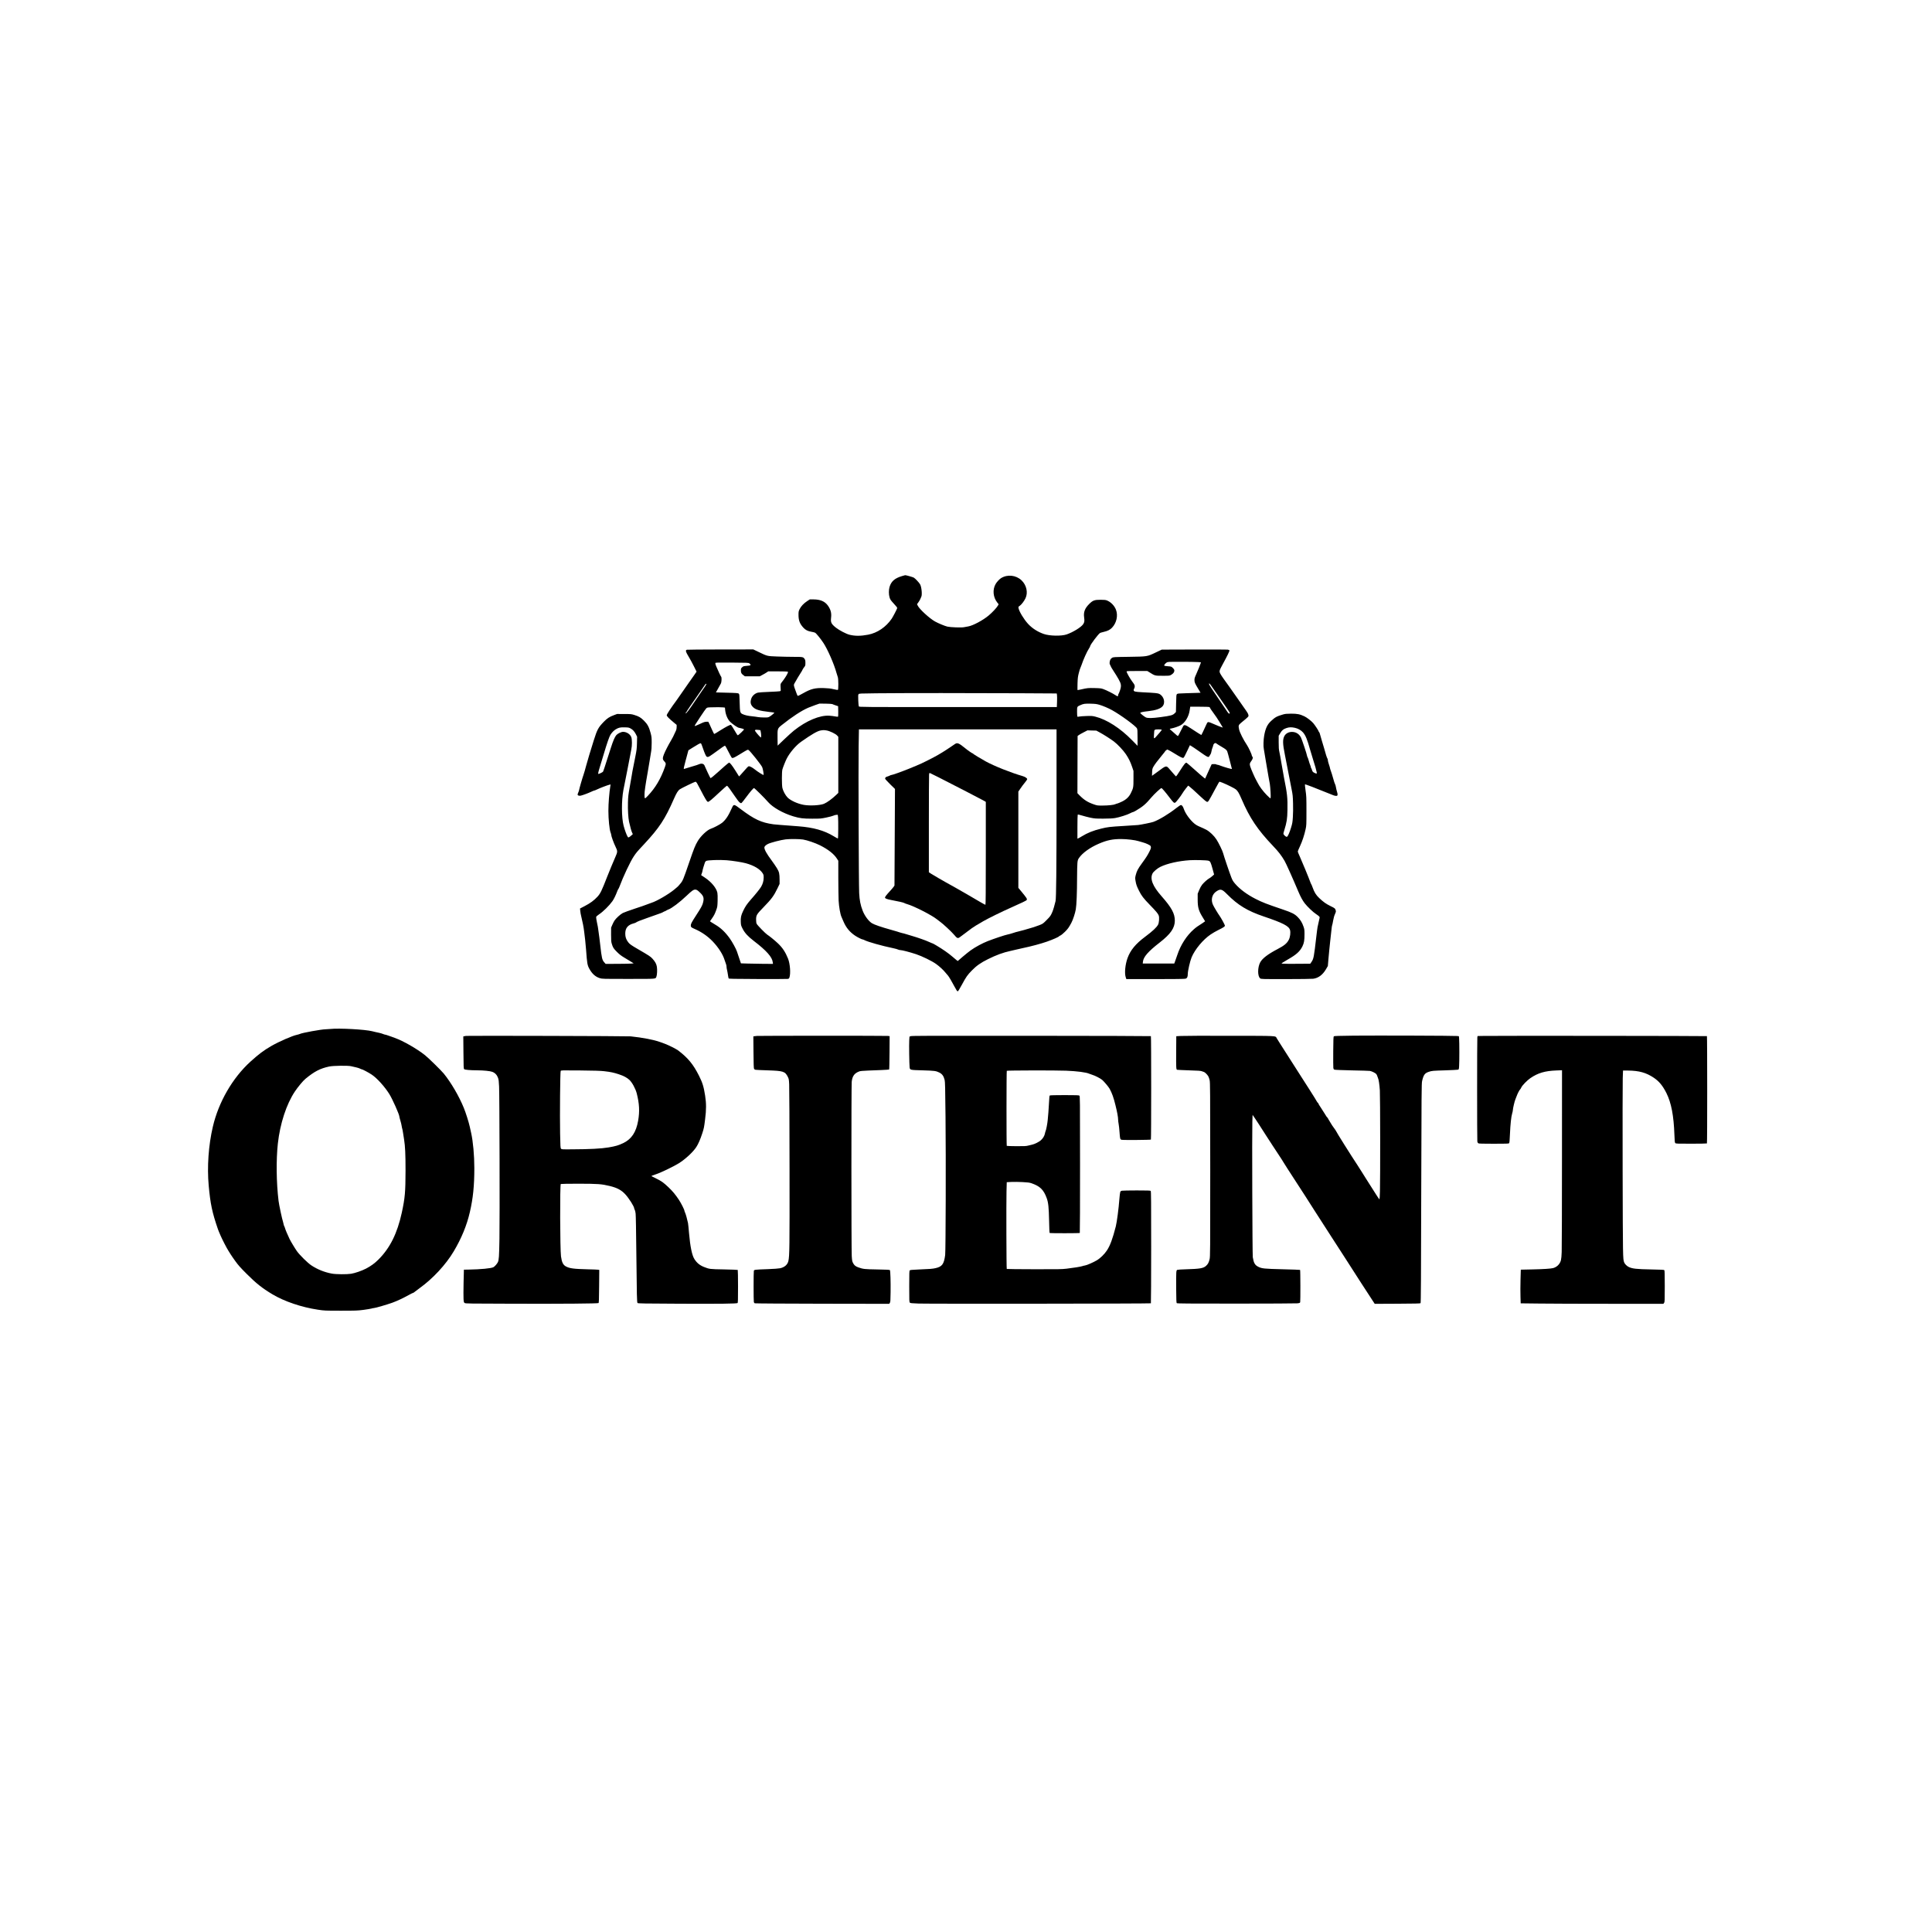
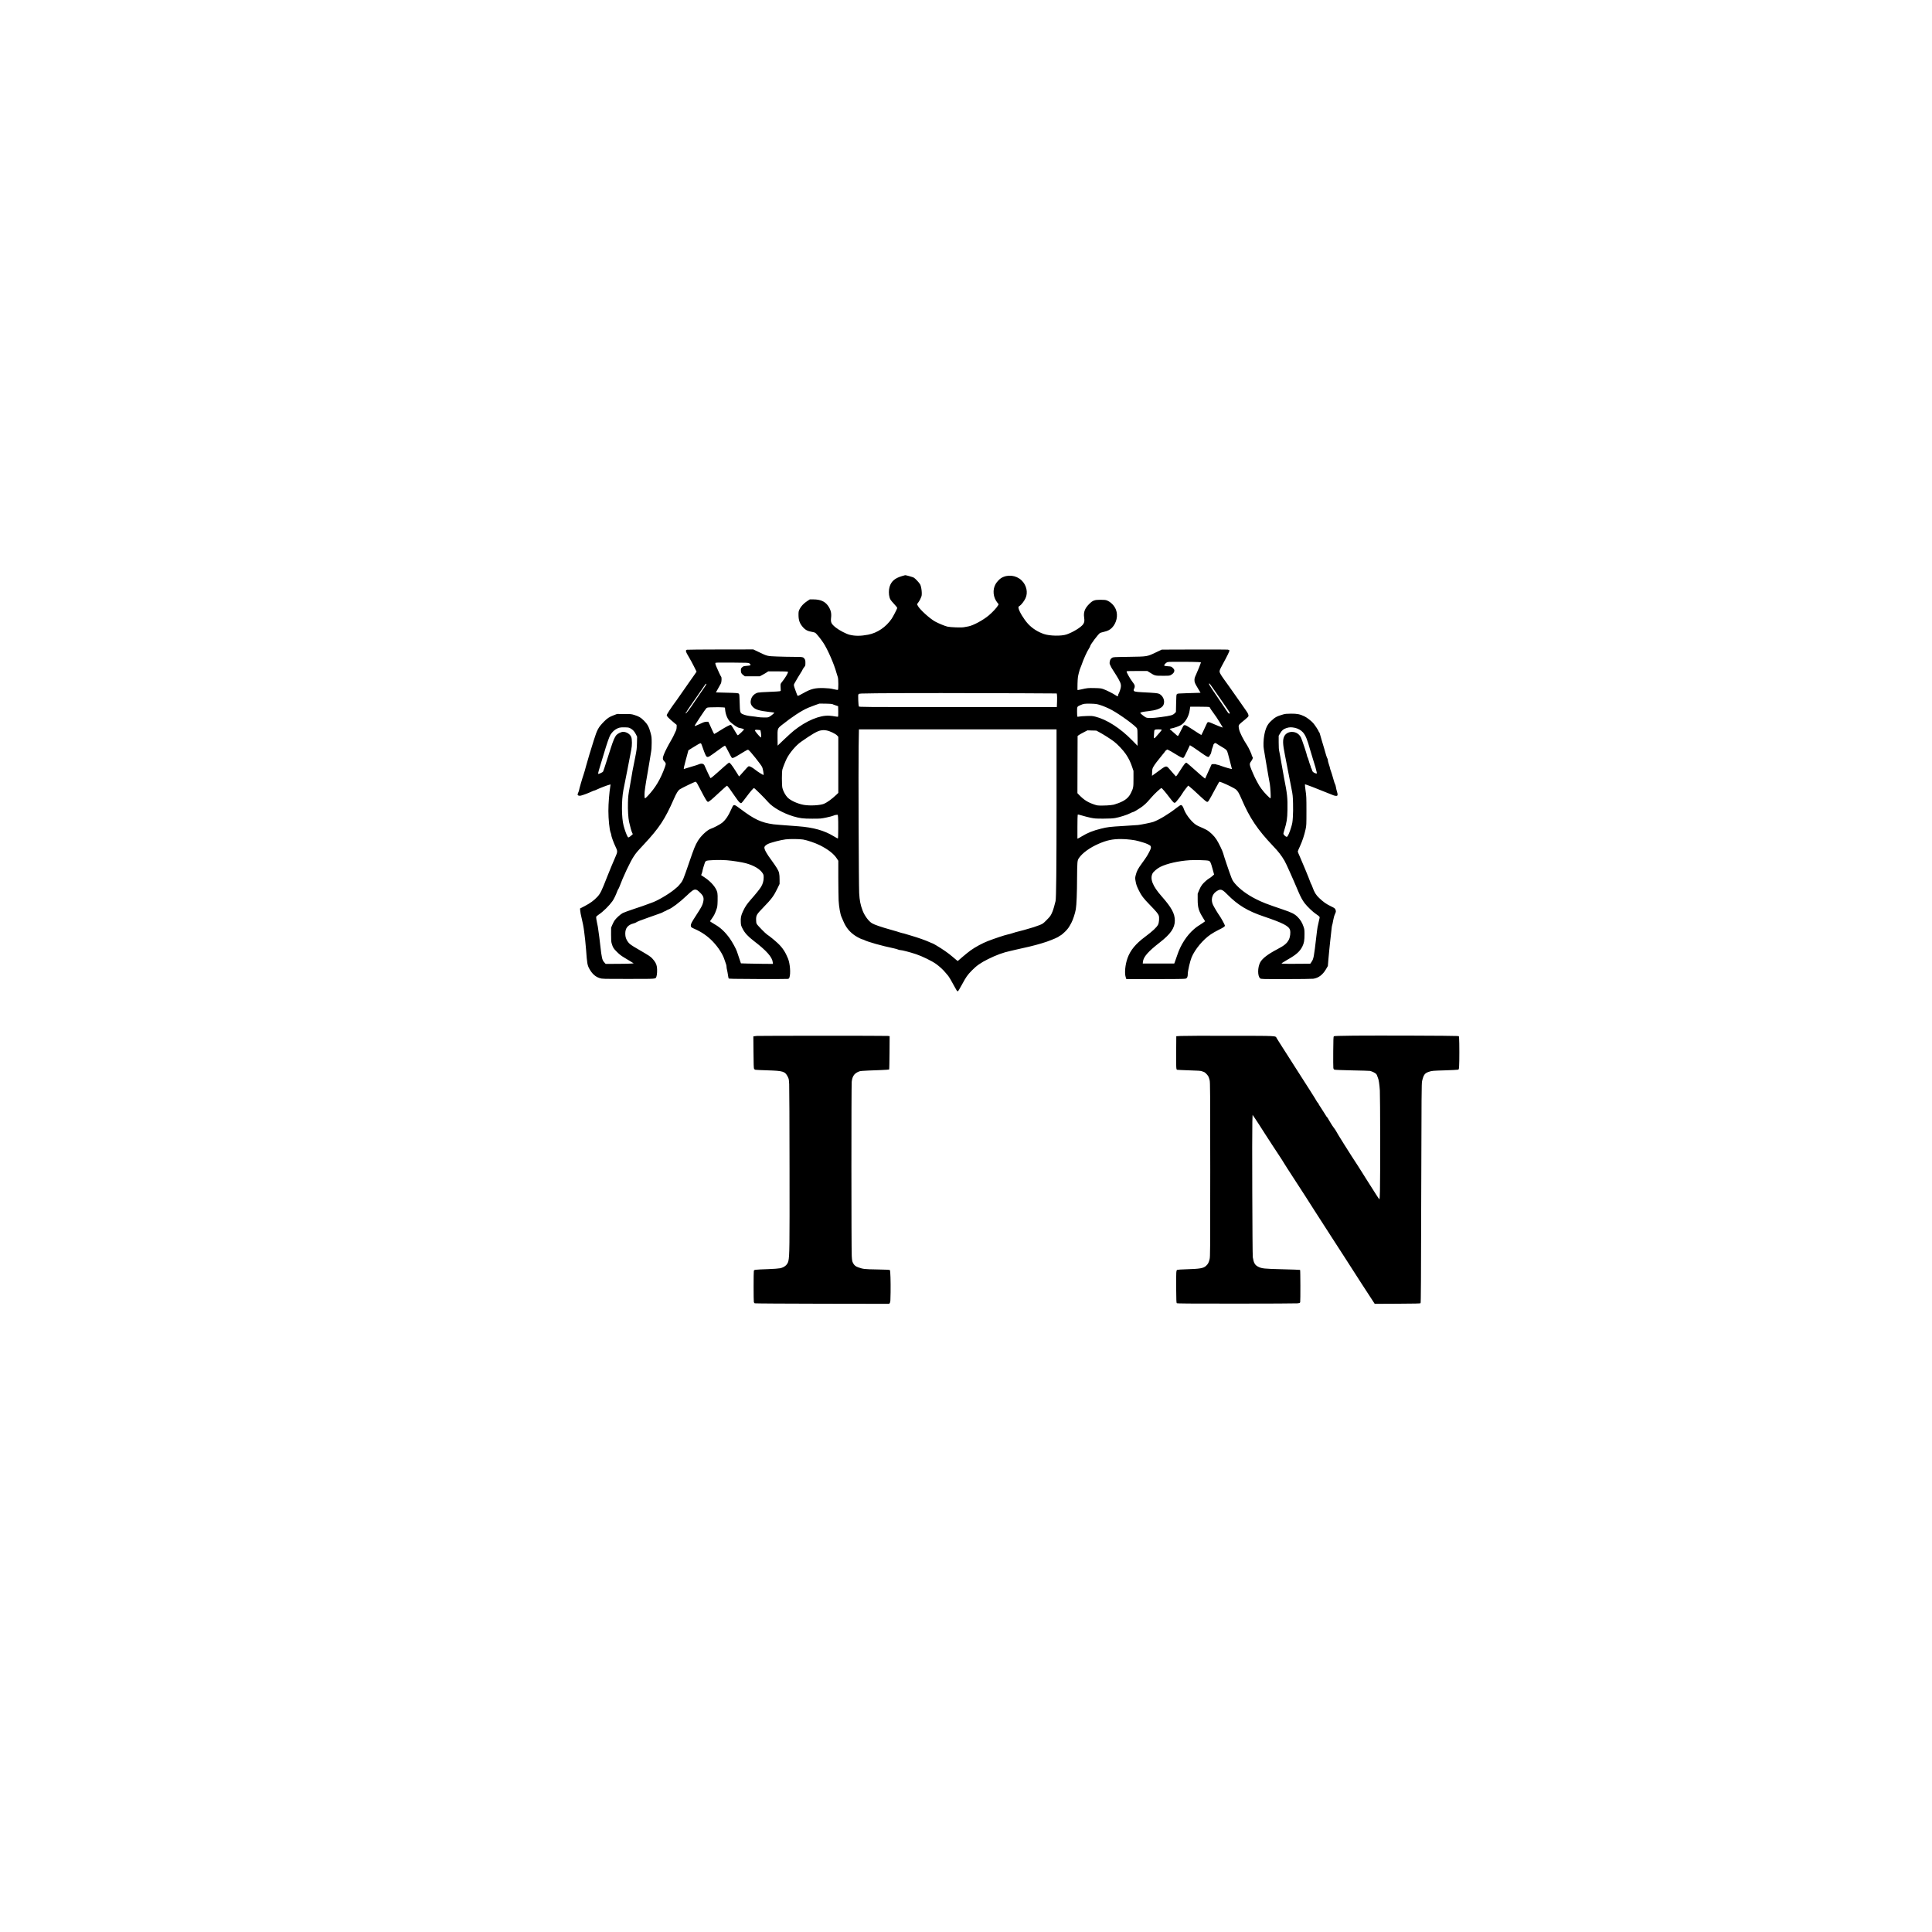
<svg xmlns="http://www.w3.org/2000/svg" version="1.0" width="4096pt" height="4096pt" viewBox="0 0 5462 5462" preserveAspectRatio="xMidYMid meet">
  <g transform="translate(0,5462) scale(0.1,-0.1)" fill="#000000" stroke="none">
    <path d="M25502 38334 c-203 -60 -304 -146 -352 -303 -27 -86 -27 -217 0 -304 18 -58 32 -78 120 -174 79 -84 99 -112 94 -128 -13 -41 -118 -242 -155 -297 -160 -235 -407 -403 -668 -452 -210 -40 -366 -40 -525 -1 -97 25 -290 126 -386 202 -131 106 -150 146 -134 284 16 132 -14 236 -97 347 -85 112 -209 164 -394 166 l-110 1 -75 -49 c-97 -64 -172 -143 -213 -225 -30 -62 -32 -72 -32 -171 1 -152 37 -246 137 -355 59 -65 128 -100 229 -116 41 -7 86 -18 102 -26 31 -15 150 -161 233 -285 120 -180 305 -601 373 -853 12 -44 29 -97 37 -118 19 -50 20 -355 2 -362 -7 -3 -62 7 -123 21 -84 20 -146 27 -265 31 -254 9 -374 -21 -589 -143 -71 -40 -137 -74 -147 -76 -13 -2 -22 8 -32 37 -8 22 -25 67 -37 100 -57 155 -59 167 -40 205 30 58 176 303 200 335 12 17 26 41 30 54 4 14 25 47 46 74 38 47 39 51 39 126 0 65 -4 84 -23 112 -38 56 -49 59 -302 59 -126 0 -341 5 -476 10 -284 11 -273 9 -513 124 l-159 76 -926 -1 c-509 -1 -937 -4 -951 -8 -49 -14 -37 -54 69 -230 28 -47 86 -153 128 -237 l76 -152 -60 -88 c-33 -49 -107 -154 -165 -234 -57 -80 -142 -201 -188 -270 -46 -69 -114 -165 -150 -215 -159 -214 -280 -398 -280 -425 0 -30 56 -87 203 -209 l77 -64 0 -60 c0 -38 -7 -76 -19 -101 -76 -167 -97 -208 -140 -280 -75 -125 -166 -303 -200 -389 -41 -102 -41 -145 0 -189 61 -66 62 -74 25 -179 -121 -336 -266 -580 -478 -805 -94 -99 -96 -99 -97 31 -1 83 23 251 91 635 22 124 46 266 53 315 7 50 23 149 36 220 18 102 23 165 23 295 0 152 -3 174 -31 280 -44 167 -88 248 -188 347 -91 90 -142 120 -272 160 -83 26 -99 27 -288 27 l-200 1 -90 -34 c-125 -46 -187 -87 -281 -183 -160 -165 -189 -218 -287 -528 -72 -225 -196 -638 -215 -715 -22 -87 -62 -224 -77 -265 -27 -72 -125 -411 -125 -434 0 -8 -9 -33 -20 -57 -11 -24 -20 -52 -20 -62 0 -28 43 -42 93 -30 70 18 209 70 287 107 41 20 81 36 90 36 8 0 46 15 85 34 77 38 291 119 344 131 l34 7 -7 -38 c-32 -194 -56 -495 -56 -711 0 -233 30 -526 61 -606 11 -26 19 -57 19 -69 0 -37 70 -230 122 -336 61 -124 60 -145 -3 -286 -42 -92 -179 -423 -229 -551 -161 -414 -196 -486 -281 -578 -95 -103 -201 -181 -359 -263 l-132 -69 7 -70 c3 -38 15 -104 26 -146 40 -162 70 -315 84 -437 8 -70 21 -179 29 -242 8 -63 19 -185 25 -270 28 -389 37 -438 93 -540 78 -141 170 -224 293 -263 70 -22 74 -22 811 -22 816 0 763 -4 791 62 20 49 27 197 14 279 -14 84 -48 146 -125 231 -57 62 -84 80 -421 276 -181 105 -226 137 -267 192 -57 75 -81 145 -81 240 0 158 73 247 238 290 31 8 62 20 70 28 15 16 139 65 315 126 63 21 160 55 215 76 55 20 127 46 160 57 33 12 67 27 75 34 8 6 26 15 40 19 14 4 36 15 50 25 14 9 39 22 55 27 93 32 320 203 511 385 152 145 198 178 251 178 40 -1 66 -18 144 -95 92 -90 108 -150 73 -280 -18 -73 -55 -140 -195 -355 -129 -200 -149 -239 -149 -285 0 -44 14 -57 111 -98 195 -85 367 -205 509 -353 161 -169 286 -364 335 -524 15 -47 33 -100 41 -118 8 -18 14 -50 14 -70 0 -21 6 -62 14 -92 8 -30 19 -94 26 -141 6 -47 16 -92 20 -100 8 -12 129 -14 817 -17 444 -2 826 0 849 3 36 5 42 10 53 43 38 113 17 385 -39 528 -75 187 -158 313 -290 437 -88 83 -246 211 -300 244 -48 30 -273 260 -296 303 -13 25 -18 58 -18 120 -1 123 16 152 199 340 239 246 301 329 406 547 l59 123 0 112 c-1 182 -10 224 -75 333 -32 52 -100 152 -152 222 -136 182 -203 302 -203 363 0 31 37 68 100 100 74 38 366 114 500 130 122 15 390 12 493 -4 121 -20 346 -97 480 -164 232 -117 391 -242 475 -372 l42 -65 0 -480 c1 -264 5 -554 9 -645 10 -178 46 -386 81 -462 10 -24 37 -85 59 -136 73 -170 177 -295 329 -396 71 -47 190 -106 214 -106 7 0 27 -7 43 -16 97 -52 495 -164 833 -234 51 -11 105 -26 122 -35 16 -8 45 -15 64 -15 47 0 267 -57 445 -116 165 -54 454 -195 566 -277 99 -71 207 -171 267 -247 29 -36 60 -73 70 -82 22 -23 111 -173 190 -323 47 -89 68 -120 82 -120 15 0 43 45 120 187 120 222 155 273 284 404 127 131 250 217 452 317 232 116 434 190 632 232 37 8 103 23 145 34 43 11 134 32 203 46 248 52 518 125 690 185 165 58 340 135 340 150 0 3 18 14 41 24 22 10 80 57 128 105 82 82 106 115 180 252 45 84 107 272 125 381 22 125 35 471 36 888 0 184 5 375 10 424 8 78 14 96 45 141 98 142 310 295 558 402 232 100 390 133 630 133 164 0 402 -29 497 -60 30 -10 84 -26 120 -35 88 -23 206 -78 219 -103 19 -36 12 -69 -37 -164 -56 -109 -88 -159 -211 -328 -108 -148 -144 -216 -172 -328 -19 -78 -20 -87 -5 -170 16 -98 36 -152 97 -274 70 -141 128 -216 300 -393 186 -191 242 -258 259 -311 19 -58 8 -200 -19 -253 -41 -80 -150 -181 -367 -344 -270 -201 -418 -382 -498 -605 -65 -182 -88 -420 -52 -534 l19 -58 816 0 c535 0 829 4 853 11 50 13 68 49 68 136 0 83 65 367 108 468 95 228 325 503 540 648 53 36 147 91 209 121 154 76 193 102 193 128 0 22 -113 226 -155 283 -35 46 -153 242 -181 302 -68 143 -29 301 93 382 119 79 158 69 308 -83 303 -306 576 -471 1032 -625 547 -185 713 -271 744 -385 19 -70 3 -198 -33 -270 -53 -105 -129 -168 -326 -271 -267 -140 -424 -260 -484 -371 -77 -143 -78 -393 -1 -453 25 -21 34 -21 732 -21 388 0 734 5 769 10 146 21 265 110 358 267 l54 93 15 182 c9 101 20 221 25 268 6 47 17 155 25 240 8 85 19 182 24 215 5 33 13 98 16 145 4 47 11 92 16 101 5 9 18 70 29 135 14 78 32 141 52 182 21 45 28 71 24 90 -16 68 -25 76 -144 133 -132 64 -206 117 -327 231 -90 85 -137 161 -189 308 -15 41 -31 79 -37 86 -5 6 -18 35 -28 65 -32 93 -241 599 -297 721 -30 64 -54 125 -54 134 0 10 26 74 59 143 67 143 128 326 162 487 23 104 24 126 24 519 0 384 -2 421 -25 577 -13 92 -21 170 -17 174 7 7 336 -119 632 -241 185 -77 210 -85 251 -85 27 0 33 4 38 28 4 16 -2 51 -14 87 -11 33 -25 91 -31 129 -6 38 -17 75 -23 82 -7 7 -32 81 -55 166 -23 84 -53 181 -67 216 -13 34 -24 70 -24 80 0 9 -14 55 -30 102 -16 47 -30 100 -30 119 0 19 -6 42 -14 50 -12 14 -54 147 -88 276 -5 22 -34 117 -63 210 -29 94 -56 187 -60 207 -4 21 -13 42 -21 49 -8 6 -14 17 -14 23 0 18 -112 187 -156 236 -59 65 -176 155 -247 189 -126 60 -205 76 -377 75 -126 -1 -168 -5 -225 -22 -181 -53 -223 -76 -340 -185 -106 -97 -157 -206 -194 -407 -22 -122 -28 -313 -11 -385 5 -22 30 -170 55 -330 25 -159 59 -357 75 -440 16 -82 34 -181 40 -219 16 -100 31 -373 22 -396 -7 -18 -20 -7 -113 87 -102 104 -209 248 -250 336 -11 23 -31 60 -44 82 -35 57 -150 320 -170 388 -20 70 -16 89 30 151 42 55 55 105 31 125 -9 7 -16 22 -16 33 0 30 -91 226 -136 293 -102 152 -204 355 -223 443 -23 108 -18 124 52 184 34 30 95 81 135 112 40 32 75 69 78 81 3 12 -1 39 -10 59 -16 39 -34 65 -281 416 -87 124 -199 284 -250 355 -50 72 -121 171 -158 220 -37 50 -80 116 -96 147 -37 74 -35 82 73 281 125 228 190 362 183 380 -3 9 -23 18 -49 22 -24 3 -452 5 -953 3 l-910 -3 -160 -76 c-258 -123 -238 -120 -775 -128 -429 -6 -435 -6 -471 -29 -24 -14 -43 -37 -53 -62 -18 -44 -21 -111 -7 -126 5 -5 13 -22 18 -39 4 -16 43 -82 85 -146 43 -64 105 -165 139 -225 78 -138 86 -189 45 -315 -14 -44 -33 -91 -41 -102 -8 -12 -15 -31 -15 -44 0 -36 -15 -35 -72 3 -70 48 -255 140 -343 172 -63 23 -89 26 -250 30 -182 4 -205 2 -379 -38 -50 -11 -94 -20 -100 -20 -5 0 -7 69 -3 183 5 156 10 198 36 299 16 65 36 130 45 145 8 16 21 48 29 73 53 161 159 396 216 480 17 25 31 52 31 61 0 40 238 356 283 376 12 6 56 18 97 28 115 26 183 60 239 120 128 135 174 342 111 507 -43 116 -148 222 -260 265 -34 12 -77 17 -175 17 -175 0 -220 -17 -326 -123 -120 -121 -160 -228 -139 -376 14 -101 9 -139 -28 -193 -59 -86 -287 -226 -468 -288 -147 -50 -476 -44 -641 12 -173 59 -333 161 -450 289 -120 132 -251 349 -268 446 -6 33 -4 37 33 61 49 33 126 133 165 216 75 161 29 371 -113 506 -155 148 -400 174 -580 61 -46 -29 -120 -109 -152 -165 -93 -161 -73 -377 50 -529 l35 -43 -19 -36 c-32 -60 -158 -195 -261 -281 -162 -136 -444 -287 -578 -310 -38 -7 -95 -17 -125 -23 -76 -14 -377 -3 -465 17 -70 16 -257 93 -350 145 -152 84 -440 347 -487 445 l-22 44 43 60 c23 33 47 75 53 93 6 18 17 44 25 58 29 56 7 278 -34 350 -31 53 -134 163 -178 190 -25 15 -224 72 -245 69 -3 0 -42 -11 -88 -25z m8357 -2431 l92 -6 -6 -26 c-9 -35 -73 -192 -130 -319 -38 -83 -47 -113 -46 -157 0 -66 10 -89 100 -240 l72 -120 -78 -3 c-43 -1 -189 -6 -325 -10 -218 -6 -249 -9 -265 -25 -16 -16 -19 -45 -23 -262 l-5 -244 -30 -31 c-57 -60 -105 -74 -411 -115 -229 -31 -360 -33 -412 -6 -48 25 -156 113 -155 126 2 17 77 33 229 50 202 22 334 66 396 132 93 99 48 286 -87 355 -43 22 -105 28 -479 47 -213 11 -246 20 -246 64 0 12 7 31 15 41 8 11 15 39 15 62 0 36 -9 54 -70 135 -67 89 -160 255 -160 285 0 12 49 14 293 14 l293 0 65 -40 c150 -95 150 -95 369 -95 195 0 195 0 242 28 57 33 88 75 88 117 0 25 -10 43 -42 75 -43 42 -43 42 -138 49 -52 3 -99 11 -104 16 -13 13 20 57 64 88 33 22 35 22 410 22 207 0 418 -3 469 -7z m-12676 -36 c34 -22 45 -46 27 -57 -7 -5 -54 -11 -103 -15 -83 -7 -93 -10 -126 -40 -32 -30 -35 -37 -35 -88 0 -68 13 -93 69 -134 l44 -33 210 0 210 0 77 41 c42 22 96 53 120 70 l43 29 268 0 c148 0 275 -4 283 -10 12 -8 11 -16 -9 -57 -28 -59 -95 -160 -153 -232 -42 -53 -43 -55 -41 -125 1 -39 4 -84 5 -100 3 -25 -1 -31 -27 -38 -16 -4 -151 -13 -300 -18 -148 -5 -290 -15 -315 -21 -90 -21 -169 -94 -194 -180 -30 -99 -15 -163 53 -230 72 -72 183 -105 455 -136 78 -8 143 -18 146 -20 8 -7 -79 -81 -130 -111 -42 -25 -53 -27 -160 -26 -63 0 -142 6 -175 12 -33 7 -106 16 -163 22 -115 11 -204 31 -270 62 -69 33 -74 53 -81 325 -5 202 -8 235 -23 250 -21 20 -42 22 -396 31 l-252 7 61 110 c34 61 69 124 78 140 22 42 28 171 9 193 -15 16 -79 153 -141 298 -17 40 -27 79 -24 88 6 16 44 17 470 14 427 -3 465 -4 490 -21z m13075 -655 c31 -45 114 -164 184 -264 69 -101 172 -248 227 -328 56 -79 100 -151 99 -160 -6 -31 -38 -14 -70 38 -18 29 -94 141 -168 249 -261 381 -350 517 -350 536 0 32 19 15 78 -71z m-14288 68 c0 -10 -71 -120 -109 -170 -10 -14 -102 -149 -205 -300 -190 -281 -258 -371 -272 -357 -4 4 2 17 14 30 12 13 22 27 22 31 0 5 30 52 67 105 37 53 123 177 192 276 68 99 147 212 173 250 27 39 60 87 74 108 23 35 44 48 44 27z m8860 -259 l1045 -6 7 -40 c4 -22 5 -109 2 -192 l-6 -153 -2794 0 c-2766 0 -2793 0 -2804 20 -6 10 -13 88 -16 172 -5 128 -4 156 9 173 15 19 30 20 504 25 702 8 2835 8 4053 1z m-5300 -306 c8 -6 49 -21 90 -35 l75 -25 3 -144 c1 -80 -1 -148 -5 -152 -4 -4 -42 -1 -83 7 -41 8 -113 17 -160 20 -271 19 -652 -140 -1004 -420 -49 -39 -173 -151 -275 -248 l-186 -178 -3 213 c-3 271 -4 270 121 370 289 231 554 405 748 489 41 17 128 51 194 74 l120 42 175 -1 c96 -2 182 -7 190 -12z m7545 -18 c99 -28 262 -97 364 -154 243 -134 673 -450 705 -517 13 -28 16 -72 16 -263 l0 -228 -153 156 c-334 342 -718 589 -1042 669 -81 20 -106 22 -255 17 -91 -3 -183 -10 -205 -16 -29 -7 -41 -7 -47 2 -4 7 -8 69 -8 138 0 144 -1 142 94 184 91 40 120 44 286 41 129 -3 170 -8 245 -29z m3116 -67 c10 -6 19 -17 19 -25 0 -7 43 -71 96 -142 53 -70 128 -182 167 -248 38 -66 77 -130 85 -142 l14 -23 -43 14 c-24 7 -109 41 -188 75 -209 90 -193 91 -242 -15 -77 -169 -132 -284 -136 -284 -6 0 -153 94 -297 189 -153 101 -182 110 -214 64 -10 -16 -46 -85 -80 -155 -33 -71 -66 -128 -71 -128 -6 0 -48 34 -93 76 -46 42 -95 86 -110 97 -16 12 -28 24 -28 28 0 4 19 10 43 14 70 12 198 55 260 88 128 68 238 248 262 433 3 27 8 59 11 72 l4 22 261 0 c160 0 268 -4 280 -10z m-13751 -8 l55 -7 7 -72 c13 -131 71 -264 145 -334 74 -70 204 -158 241 -164 53 -8 140 -34 146 -44 8 -12 -162 -173 -177 -168 -7 2 -28 31 -47 65 -72 125 -135 225 -147 229 -20 8 -142 -56 -304 -158 -85 -55 -160 -99 -166 -99 -6 0 -33 51 -60 113 -26 61 -61 139 -78 172 l-30 60 -55 0 c-46 -1 -77 -11 -188 -64 -74 -34 -136 -60 -140 -56 -8 7 6 31 164 270 72 110 144 212 159 227 25 25 34 28 124 31 175 5 295 5 351 -1z m-2611 -597 c64 -35 112 -89 153 -172 l30 -62 -4 -178 c-4 -158 -10 -202 -47 -388 -86 -431 -94 -471 -102 -535 -5 -36 -29 -177 -55 -315 -40 -222 -46 -271 -51 -440 -6 -210 8 -443 32 -550 33 -148 68 -272 87 -308 l19 -38 -38 -35 c-21 -20 -50 -42 -65 -50 -26 -13 -28 -13 -43 10 -29 43 -85 198 -115 313 -60 229 -62 708 -6 1008 29 150 26 137 112 565 36 179 72 365 80 415 7 49 22 123 31 165 25 105 24 288 0 352 -33 84 -133 148 -232 148 -53 0 -154 -50 -191 -93 -44 -52 -90 -159 -153 -356 -185 -580 -214 -667 -225 -680 -11 -14 -108 -61 -126 -61 -18 0 -10 38 40 202 28 90 77 253 110 363 90 303 156 492 189 544 44 68 100 124 154 155 80 47 121 56 247 53 106 -2 119 -5 169 -32z m18774 20 c91 -19 179 -68 233 -129 74 -83 124 -206 204 -496 17 -63 53 -182 80 -265 54 -167 95 -311 105 -367 8 -43 3 -46 -52 -23 -53 22 -69 40 -83 91 -7 24 -17 47 -21 50 -5 3 -9 13 -9 23 0 10 -9 38 -19 62 -11 24 -29 80 -41 124 -12 44 -28 90 -36 102 -8 12 -14 32 -14 43 0 28 -143 456 -169 508 -49 95 -127 150 -229 159 -105 10 -201 -38 -242 -118 -50 -98 -47 -218 15 -524 18 -93 61 -314 95 -490 33 -176 76 -397 96 -491 31 -155 35 -193 40 -395 4 -127 2 -296 -5 -389 -9 -146 -15 -180 -51 -298 -43 -143 -91 -249 -116 -259 -18 -7 -59 21 -87 59 -19 25 -19 26 11 124 72 235 85 318 90 579 6 337 -6 454 -98 912 -16 82 -47 258 -70 393 -22 135 -49 284 -60 331 -16 70 -20 123 -20 273 l0 186 43 71 c50 85 87 116 176 146 77 26 139 28 234 8z m-6733 -2087 c-1 -1935 -9 -2723 -28 -2813 -21 -95 -65 -245 -88 -300 -49 -115 -60 -130 -164 -235 -102 -103 -108 -107 -205 -145 -55 -21 -127 -47 -160 -57 -133 -42 -440 -128 -457 -128 -10 0 -65 -16 -124 -36 -58 -19 -132 -40 -163 -45 -69 -13 -366 -112 -555 -185 -153 -60 -352 -167 -486 -263 -47 -34 -148 -115 -224 -180 l-139 -120 -29 21 c-16 11 -75 61 -131 110 -102 89 -269 205 -448 311 -53 31 -100 57 -106 57 -6 0 -48 18 -94 39 -98 46 -321 124 -499 176 -69 20 -145 43 -170 51 -25 9 -66 19 -92 24 -26 5 -55 13 -65 18 -10 6 -126 40 -257 77 -277 77 -471 144 -538 186 -94 60 -203 209 -259 352 -63 164 -88 292 -99 501 -12 259 -24 3522 -15 4135 l8 491 2793 0 2794 0 0 -2042z m2974 2033 c4 -5 -22 -40 -56 -79 -35 -38 -80 -90 -101 -115 -56 -69 -71 -64 -64 21 4 37 7 86 7 109 0 63 16 73 120 73 49 0 91 -4 94 -9z m-11398 -7 l52 -7 11 -55 c13 -67 14 -152 2 -152 -11 0 -110 110 -149 165 -22 30 -24 38 -12 45 18 11 29 12 96 4z m1924 -15 c87 -14 256 -95 298 -144 l32 -36 0 -792 0 -793 -57 -55 c-118 -113 -259 -216 -347 -253 -108 -45 -399 -61 -571 -31 -175 31 -373 121 -461 210 -60 62 -127 187 -145 270 -18 87 -18 455 0 520 19 68 85 233 122 307 84 166 261 375 404 475 305 215 463 306 557 322 74 12 94 12 168 0z m7710 -50 c113 -60 315 -189 411 -261 104 -78 265 -250 340 -361 80 -120 128 -217 175 -357 l39 -115 0 -220 c0 -244 -3 -262 -73 -405 -54 -110 -132 -184 -253 -242 -52 -25 -110 -49 -127 -53 -18 -3 -45 -13 -60 -20 -43 -22 -194 -38 -357 -39 -140 -1 -156 1 -235 28 -182 61 -289 127 -423 263 l-57 59 2 808 3 808 29 23 c16 13 79 49 140 80 l110 57 126 -4 125 -3 85 -46z m3325 -329 c11 -9 68 -45 127 -79 118 -70 141 -88 162 -129 7 -15 39 -128 70 -252 31 -124 59 -232 62 -241 4 -14 -16 -11 -117 18 -66 19 -154 47 -195 63 -41 17 -85 30 -97 30 -13 0 -28 5 -34 11 -5 5 -36 9 -69 7 l-58 -3 -51 -111 c-27 -60 -69 -152 -92 -203 l-42 -93 -41 30 c-23 16 -136 115 -252 219 -115 103 -219 192 -230 198 -29 13 -64 -29 -190 -227 -55 -87 -104 -158 -109 -158 -5 0 -44 42 -86 92 -43 51 -98 114 -122 140 -70 77 -84 72 -301 -91 -41 -32 -97 -72 -124 -90 l-48 -34 4 99 c3 85 8 106 32 150 34 63 125 184 245 328 50 59 91 112 91 116 0 5 13 18 30 30 l30 21 42 -19 c24 -11 95 -52 158 -91 165 -103 237 -138 256 -126 19 13 38 47 119 219 l65 138 47 -28 c27 -15 109 -71 183 -123 289 -204 296 -207 326 -148 9 17 22 39 29 47 8 8 19 44 25 80 6 36 20 85 31 109 10 24 19 52 19 63 0 10 11 30 24 43 27 26 45 25 81 -5z m-14566 -30 c37 -116 103 -285 122 -311 34 -49 64 -40 192 53 263 193 331 239 344 236 8 -2 52 -77 96 -168 45 -90 89 -168 98 -174 26 -15 59 -1 225 100 230 140 222 136 249 118 47 -31 344 -403 382 -479 20 -39 50 -212 39 -223 -8 -8 -160 86 -234 146 -85 68 -157 105 -188 98 -13 -4 -64 -54 -117 -119 -52 -61 -108 -124 -124 -139 l-29 -28 -107 170 c-96 151 -152 220 -176 220 -11 0 -208 -170 -324 -278 -92 -85 -195 -168 -201 -161 -9 8 -154 315 -161 339 -21 70 -87 89 -174 50 -23 -11 -85 -31 -136 -45 -51 -14 -133 -39 -181 -55 -48 -17 -92 -30 -97 -30 -14 0 -2 61 43 223 21 78 49 179 60 223 l22 82 114 72 c152 96 216 130 234 127 8 -1 21 -22 29 -47z m-135 -1078 c13 -21 45 -81 71 -133 71 -141 175 -330 202 -366 13 -18 30 -33 37 -33 28 0 111 68 315 260 118 110 219 199 225 197 16 -5 105 -124 221 -297 66 -98 117 -164 140 -179 35 -23 36 -23 56 -5 12 10 67 80 122 154 126 169 205 260 224 260 16 0 299 -280 400 -397 131 -150 420 -314 708 -401 185 -55 275 -67 535 -67 238 0 249 1 403 33 88 18 177 42 199 53 22 11 59 21 81 22 l42 2 8 -70 c9 -78 6 -590 -4 -599 -4 -4 -60 26 -125 66 -263 160 -572 246 -994 278 -456 34 -665 50 -703 56 -346 48 -538 137 -931 433 -188 142 -193 142 -242 34 -102 -228 -173 -335 -279 -424 -55 -45 -242 -144 -320 -169 -100 -32 -286 -207 -368 -347 -76 -130 -103 -196 -242 -601 -168 -491 -181 -522 -254 -608 -71 -84 -66 -79 -171 -165 -166 -136 -497 -328 -645 -373 -33 -10 -89 -31 -125 -46 -36 -16 -191 -69 -344 -119 -154 -51 -306 -106 -339 -123 -71 -38 -193 -150 -236 -216 -17 -26 -45 -81 -62 -122 l-32 -75 -1 -195 c0 -162 3 -205 18 -255 35 -116 49 -138 146 -235 73 -73 121 -110 205 -160 61 -35 146 -87 190 -115 l80 -50 -65 -6 c-36 -4 -214 -7 -396 -8 l-332 -1 -36 41 c-63 68 -75 122 -116 489 -17 151 -37 311 -45 356 -8 44 -15 93 -15 108 0 15 -14 91 -31 167 -17 78 -28 151 -25 164 4 16 31 41 76 71 120 79 291 247 384 377 42 59 96 171 136 279 9 26 23 54 30 63 8 9 22 38 31 63 109 293 309 717 407 862 76 112 77 114 292 345 430 462 591 706 842 1280 74 168 117 238 171 273 56 37 418 212 439 212 10 0 29 -17 42 -38z m14859 9 c138 -56 345 -160 380 -191 52 -45 88 -108 160 -275 228 -532 451 -863 888 -1322 151 -158 234 -265 324 -418 44 -75 221 -469 397 -885 58 -137 112 -235 174 -317 73 -94 235 -250 321 -305 37 -25 77 -55 87 -66 18 -21 18 -25 3 -84 -15 -59 -26 -109 -48 -218 -5 -25 -21 -142 -34 -260 -68 -592 -77 -637 -138 -726 l-34 -49 -364 -3 c-200 -2 -383 0 -407 3 l-43 6 24 20 c14 10 85 53 158 95 238 135 339 226 410 369 46 95 59 166 59 348 0 112 -3 139 -26 205 -38 114 -89 199 -168 278 -86 86 -163 125 -411 209 -475 161 -583 203 -778 302 -238 121 -444 273 -576 426 -59 68 -78 99 -110 182 -49 124 -214 612 -230 680 -16 66 -125 291 -190 392 -65 102 -186 219 -282 272 -41 22 -120 59 -177 83 -75 31 -121 57 -170 98 -122 103 -251 283 -292 406 -26 76 -54 114 -85 114 -13 0 -64 -33 -126 -82 -214 -169 -489 -335 -653 -394 -51 -19 -353 -80 -431 -88 -33 -4 -211 -15 -395 -26 -408 -24 -466 -31 -648 -76 -233 -57 -382 -117 -556 -223 -38 -24 -80 -47 -93 -52 l-23 -9 0 333 c0 182 4 337 8 344 6 9 37 3 122 -23 63 -20 171 -47 240 -62 114 -23 145 -26 360 -26 169 1 263 5 335 17 117 19 357 95 432 138 29 16 60 29 70 29 9 0 49 19 87 42 197 116 279 186 438 375 81 96 261 263 283 263 16 0 114 -115 238 -279 100 -131 119 -148 151 -133 25 11 162 189 205 264 14 26 57 86 94 133 l68 85 27 -19 c40 -29 152 -129 320 -288 84 -80 162 -145 177 -149 43 -11 34 -25 255 386 90 168 98 180 112 180 5 0 42 -13 81 -29z m-14018 -2191 c163 -13 431 -55 538 -84 233 -64 402 -164 479 -285 24 -39 28 -55 28 -122 0 -92 -25 -180 -74 -262 -37 -61 -152 -205 -294 -365 -108 -124 -153 -190 -213 -317 -59 -122 -73 -189 -66 -314 4 -87 7 -100 52 -188 61 -119 150 -217 317 -345 359 -275 519 -455 535 -603 l6 -45 -259 1 c-143 1 -346 4 -453 8 l-194 6 -49 145 c-27 80 -55 164 -63 188 -25 76 -133 274 -203 371 -125 176 -258 302 -412 391 -41 24 -91 55 -112 69 l-36 26 53 75 c64 92 83 129 125 245 31 85 33 99 38 261 3 107 0 191 -7 225 -28 136 -172 308 -358 431 l-101 67 19 51 c10 28 19 59 19 69 0 18 51 193 70 241 6 14 21 32 33 40 38 24 379 36 582 20z m13618 -13 c53 -16 63 -35 119 -236 l42 -154 -49 -44 c-28 -25 -66 -53 -85 -63 -51 -27 -152 -116 -205 -182 -28 -36 -60 -94 -85 -156 l-40 -99 0 -165 c0 -225 28 -320 148 -512 34 -54 62 -100 62 -102 0 -2 -33 -25 -72 -51 -150 -96 -176 -114 -244 -173 -202 -174 -375 -441 -469 -725 -21 -60 -48 -140 -62 -177 l-25 -68 -445 0 -446 0 5 49 c13 137 146 290 473 544 310 241 427 410 429 617 1 202 -91 371 -375 693 -253 286 -334 492 -254 646 24 48 138 144 216 182 193 96 516 169 834 190 147 9 475 1 528 -14z" />
-     <path d="M27000 33587 c-19 -13 -60 -41 -90 -61 -184 -127 -367 -240 -510 -314 -320 -167 -373 -191 -710 -328 -214 -86 -461 -174 -489 -174 -9 0 -32 -8 -51 -19 -19 -10 -49 -21 -66 -25 -41 -9 -68 -38 -59 -64 3 -11 67 -80 141 -154 l136 -133 -7 -1365 -7 -1365 -23 -35 c-13 -19 -65 -80 -116 -135 -91 -99 -129 -149 -129 -171 0 -25 57 -47 178 -69 197 -36 351 -72 366 -84 8 -7 42 -20 77 -30 194 -54 708 -317 849 -433 19 -16 60 -47 90 -69 83 -59 315 -275 382 -354 105 -124 114 -127 198 -62 50 37 107 80 310 232 54 40 156 103 335 205 151 86 526 270 780 382 308 137 436 198 442 215 13 35 4 49 -154 242 l-83 100 0 1361 0 1361 60 88 c32 49 89 124 125 167 36 44 65 86 65 95 0 29 -58 67 -133 89 -323 93 -798 282 -1037 413 -128 70 -360 211 -360 219 0 4 -5 8 -11 8 -13 0 -137 85 -206 142 -180 148 -229 169 -293 125z m-474 -938 c423 -215 1268 -651 1307 -676 l37 -23 0 -1455 c0 -1073 -3 -1455 -11 -1455 -11 0 -163 86 -537 307 -106 62 -264 152 -350 200 -86 47 -188 104 -227 126 -38 22 -133 76 -210 120 -77 44 -170 99 -207 123 l-68 44 0 1359 c0 747 3 1379 6 1405 4 25 10 46 14 46 4 0 115 -55 246 -121z" />
-     <path d="M9340 25530 c-36 -4 -96 -8 -135 -9 -124 -2 -669 -101 -727 -132 -12 -6 -50 -17 -85 -25 -132 -27 -499 -188 -718 -313 -219 -126 -358 -230 -596 -446 -506 -461 -900 -1143 -1062 -1840 -122 -521 -165 -1133 -117 -1660 48 -523 96 -754 261 -1235 6 -19 18 -48 25 -65 7 -16 30 -68 49 -115 44 -103 174 -356 219 -425 18 -27 46 -73 63 -101 17 -28 77 -116 134 -195 85 -118 143 -184 324 -364 271 -271 431 -398 723 -574 335 -202 830 -370 1292 -438 181 -27 195 -28 645 -28 421 0 475 2 638 23 98 13 199 30 225 37 26 8 59 15 74 15 37 0 379 100 520 151 136 50 299 126 458 214 64 36 123 65 131 65 7 0 24 11 38 24 15 13 79 62 143 108 376 270 741 663 967 1043 218 368 368 731 455 1110 90 388 126 743 126 1240 0 360 -36 758 -91 1000 -12 49 -29 128 -39 175 -27 124 -113 397 -168 530 -136 333 -359 714 -567 970 -74 90 -433 442 -530 519 -232 184 -613 402 -855 489 -47 17 -123 45 -170 61 -47 17 -93 31 -103 31 -10 0 -37 9 -60 19 -23 10 -80 27 -127 36 -47 9 -127 27 -178 41 -202 51 -938 91 -1182 64z m590 -1054 c30 -8 91 -22 135 -31 44 -9 95 -26 113 -36 18 -10 39 -19 47 -19 23 0 195 -91 286 -152 148 -99 365 -339 496 -549 88 -141 283 -578 283 -635 0 -10 13 -62 29 -114 16 -52 32 -120 36 -150 4 -30 12 -66 17 -80 5 -13 15 -67 23 -120 8 -52 21 -135 29 -185 31 -197 41 -408 41 -880 -1 -606 -16 -773 -106 -1190 -128 -585 -333 -997 -658 -1322 -105 -106 -215 -186 -353 -258 -120 -62 -309 -128 -423 -146 -117 -19 -428 -17 -540 4 -210 38 -411 119 -584 234 -105 70 -325 287 -407 401 -55 78 -177 280 -209 347 -58 123 -116 260 -125 297 -6 23 -17 52 -24 63 -7 11 -16 36 -18 55 -3 19 -10 49 -16 65 -25 69 -115 489 -127 595 -63 518 -70 1158 -20 1619 62 563 241 1112 480 1471 86 129 232 305 302 362 253 208 413 291 668 346 116 25 537 31 625 8z" />
    <path d="M38278 25341 c-437 -5 -560 -9 -570 -19 -10 -10 -14 -105 -16 -430 -2 -229 0 -436 3 -460 5 -35 12 -45 33 -53 16 -6 221 -14 496 -20 257 -4 485 -12 505 -15 59 -11 156 -60 180 -89 12 -16 24 -40 27 -54 3 -14 12 -38 19 -52 22 -41 45 -189 55 -359 11 -177 13 -2495 3 -2847 -3 -128 -10 -233 -14 -233 -4 0 -51 69 -104 153 -145 230 -251 397 -284 447 -16 25 -60 95 -97 155 -37 61 -93 149 -125 197 -190 286 -619 969 -619 985 0 4 -25 41 -55 81 -30 40 -67 94 -81 120 -15 26 -42 71 -60 99 -19 29 -34 57 -34 62 0 5 -6 11 -13 14 -7 3 -35 42 -61 88 -27 46 -82 132 -122 192 -41 59 -74 114 -74 122 0 8 -4 15 -10 15 -5 0 -21 21 -36 48 -23 42 -58 99 -199 321 -22 34 -123 192 -225 351 -182 283 -217 338 -442 692 -62 98 -142 224 -178 279 -36 56 -74 118 -86 138 -41 71 55 66 -1329 68 -687 2 -1308 0 -1380 -5 l-130 -7 -3 -430 c-3 -463 -1 -511 26 -519 10 -3 163 -10 340 -16 242 -7 331 -13 355 -24 18 -8 43 -17 58 -20 29 -6 91 -65 126 -119 13 -21 32 -73 41 -115 15 -71 16 -284 17 -2532 0 -2324 -1 -2459 -18 -2529 -23 -96 -46 -138 -100 -188 -76 -70 -172 -86 -575 -98 -117 -3 -223 -10 -236 -15 -21 -8 -25 -17 -31 -82 -4 -40 -5 -247 -3 -460 2 -301 6 -390 16 -400 11 -11 324 -13 1670 -13 911 0 1692 4 1735 8 72 8 78 10 85 35 8 32 7 901 -3 910 -3 3 -225 12 -493 18 -526 13 -589 20 -690 71 -94 47 -128 107 -154 268 -12 71 -23 3542 -13 3833 l7 193 64 -93 c62 -91 132 -199 303 -468 47 -74 136 -210 196 -302 105 -160 201 -306 255 -388 14 -21 45 -71 69 -111 44 -73 101 -161 288 -449 242 -371 419 -647 576 -895 94 -148 311 -486 483 -750 171 -264 347 -536 391 -605 194 -303 344 -537 442 -688 58 -89 169 -259 246 -378 l140 -215 642 3 c493 2 645 6 654 15 10 10 14 675 19 3110 7 2818 9 3104 24 3168 41 176 75 225 186 262 95 31 102 32 464 43 182 6 345 14 361 18 30 8 30 8 36 103 9 121 8 682 0 774 l-6 70 -57 6 c-84 9 -2269 16 -2910 10z" />
-     <path d="M13175 25334 c-16 -2 -41 -7 -53 -10 l-24 -5 4 -454 c3 -407 5 -456 20 -471 19 -19 165 -32 364 -33 190 -1 367 -19 431 -43 77 -28 132 -86 162 -168 19 -54 24 -95 31 -245 12 -268 20 -3721 10 -4305 -9 -515 -15 -601 -45 -664 -22 -46 -90 -123 -125 -141 -65 -34 -357 -62 -710 -68 l-125 -2 -9 -368 c-4 -202 -5 -410 -1 -462 6 -88 9 -97 33 -113 24 -16 123 -17 1387 -20 1391 -4 2372 4 2396 19 11 6 14 97 17 472 l4 465 -38 6 c-22 3 -151 8 -289 11 -396 10 -511 25 -617 82 -79 43 -115 117 -138 283 -27 204 -33 2020 -6 2047 4 4 231 8 504 8 549 -1 646 -8 882 -65 209 -51 325 -114 436 -233 107 -116 254 -348 254 -403 0 -8 7 -25 16 -39 8 -13 19 -61 24 -107 6 -45 14 -513 19 -1038 14 -1326 17 -1470 35 -1488 13 -13 178 -16 1198 -20 1142 -5 1600 1 1629 19 12 7 14 87 14 468 0 253 -4 463 -8 468 -5 4 -178 11 -385 15 -407 7 -415 8 -567 68 -123 49 -205 116 -274 225 -67 106 -119 356 -151 731 -11 133 -24 261 -29 285 -21 102 -63 255 -81 292 -11 23 -20 47 -20 55 0 32 -96 221 -160 317 -98 147 -177 241 -293 351 -140 133 -201 176 -347 246 -69 33 -127 62 -130 65 -9 8 25 23 135 59 126 41 507 225 638 308 187 118 400 316 492 457 55 83 117 226 169 388 47 145 51 163 80 397 35 269 35 452 1 667 -41 259 -73 364 -174 566 -162 321 -306 497 -586 712 -52 41 -278 154 -380 191 -44 16 -105 38 -135 49 -172 63 -493 125 -830 160 -84 9 -4597 21 -4655 13z m3905 -998 c188 -22 269 -39 415 -87 139 -46 230 -95 298 -158 78 -73 173 -247 208 -381 74 -288 86 -511 40 -774 -57 -323 -184 -516 -414 -629 -139 -68 -218 -91 -422 -126 -208 -35 -528 -52 -1033 -54 -292 -2 -294 -2 -312 20 -16 20 -18 59 -25 420 -10 524 1 1746 16 1775 11 20 13 20 547 15 406 -4 572 -9 682 -21z" />
    <path d="M21400 25333 c-30 -2 -66 -6 -79 -9 l-23 -5 4 -447 c2 -327 7 -453 16 -469 6 -12 24 -24 39 -27 16 -3 170 -11 344 -16 444 -14 493 -30 570 -181 30 -60 33 -72 40 -214 5 -82 9 -1158 10 -2390 3 -2237 0 -2457 -32 -2603 -22 -104 -108 -180 -234 -207 -43 -9 -175 -19 -340 -25 -385 -14 -393 -16 -403 -48 -9 -35 -9 -849 0 -883 4 -15 16 -31 25 -35 10 -5 869 -10 1910 -12 l1892 -3 18 27 c16 25 18 58 21 299 4 298 -5 604 -19 626 -7 11 -74 15 -356 20 -362 6 -399 10 -535 58 -79 27 -120 61 -152 125 -24 47 -28 71 -36 197 -12 180 -13 4813 -1 4924 15 144 63 223 167 275 77 37 55 35 661 58 123 5 226 12 230 16 5 4 9 218 11 475 l3 468 -53 6 c-52 7 -3591 6 -3698 0z" />
-     <path d="M25744 25326 l-32 -14 -7 -112 c-7 -112 1 -665 11 -753 10 -78 6 -77 371 -87 332 -10 374 -15 468 -62 82 -41 123 -98 151 -210 13 -53 17 -215 25 -1043 13 -1170 5 -3779 -10 -3905 -33 -259 -86 -331 -276 -373 -86 -19 -162 -25 -470 -37 -193 -8 -242 -13 -255 -25 -13 -14 -15 -72 -15 -455 0 -407 1 -441 18 -457 15 -15 47 -19 245 -26 285 -10 6558 -4 6569 7 4 4 8 718 8 1586 0 1284 -2 1581 -13 1592 -10 10 -95 13 -395 13 -210 0 -398 -4 -418 -8 -27 -6 -40 -15 -48 -35 -7 -15 -18 -111 -26 -212 -18 -252 -70 -643 -100 -762 -89 -348 -159 -539 -251 -679 -69 -106 -192 -225 -290 -282 -106 -61 -277 -136 -328 -143 -23 -3 -59 -12 -81 -20 -48 -16 -234 -47 -440 -71 -133 -16 -236 -18 -918 -16 -423 1 -772 4 -775 8 -10 9 -15 1876 -7 2192 l7 261 132 7 c72 3 214 2 316 -4 154 -8 197 -14 255 -34 242 -85 342 -185 428 -424 44 -122 58 -256 66 -630 3 -188 10 -346 15 -350 10 -11 842 -10 853 0 4 5 8 877 7 1939 0 1879 -1 1931 -19 1944 -15 11 -95 14 -419 14 -229 0 -407 -4 -416 -10 -11 -7 -16 -47 -22 -182 -4 -95 -13 -229 -19 -298 -6 -69 -15 -165 -19 -215 -8 -95 -44 -286 -61 -316 -5 -10 -14 -42 -19 -70 -12 -63 -57 -136 -115 -187 -53 -47 -178 -109 -247 -123 -29 -6 -80 -18 -113 -27 -50 -14 -106 -17 -328 -16 -147 1 -271 5 -275 9 -10 10 -9 2112 1 2122 13 12 1366 15 1677 3 308 -12 570 -46 655 -86 17 -8 55 -21 85 -30 77 -22 226 -99 280 -144 51 -43 184 -201 211 -252 68 -125 112 -250 163 -457 50 -200 76 -343 76 -412 0 -26 7 -82 15 -125 8 -43 20 -146 25 -229 14 -195 17 -207 60 -218 42 -11 815 -5 827 6 11 11 11 2913 0 2924 -5 4 -1528 9 -3385 10 -2880 3 -3382 1 -3408 -11z" />
-     <path d="M41934 25333 l-161 -3 -7 -38 c-8 -49 -8 -2896 0 -2945 4 -23 15 -42 28 -50 15 -9 130 -12 438 -12 358 0 419 2 432 15 11 11 16 71 24 255 12 282 35 495 62 584 11 35 20 78 20 94 0 45 49 256 72 307 11 25 26 65 35 90 22 64 78 174 97 189 9 8 25 33 35 57 25 57 164 200 254 262 214 148 415 207 740 219 l157 6 -1 -2469 c0 -1358 -4 -2559 -8 -2669 -9 -222 -19 -267 -78 -347 -35 -48 -99 -91 -162 -108 -70 -18 -270 -31 -591 -38 l-325 -7 -8 -285 c-4 -157 -5 -371 -1 -476 l6 -191 526 -6 c289 -4 1197 -7 2017 -7 l1493 0 18 28 c18 25 19 54 19 469 0 349 -3 445 -13 455 -10 10 -95 14 -360 19 -434 8 -547 21 -651 73 -51 26 -106 82 -123 125 -38 98 -38 114 -44 2596 -3 1320 -1 2497 3 2615 l8 215 140 -1 c317 -3 514 -59 731 -204 150 -102 250 -223 355 -431 139 -278 208 -641 227 -1186 6 -182 10 -215 25 -230 16 -16 52 -17 452 -17 239 0 438 4 442 8 11 10 10 3022 0 3033 -8 7 -5958 13 -6323 6z" />
  </g>
</svg>